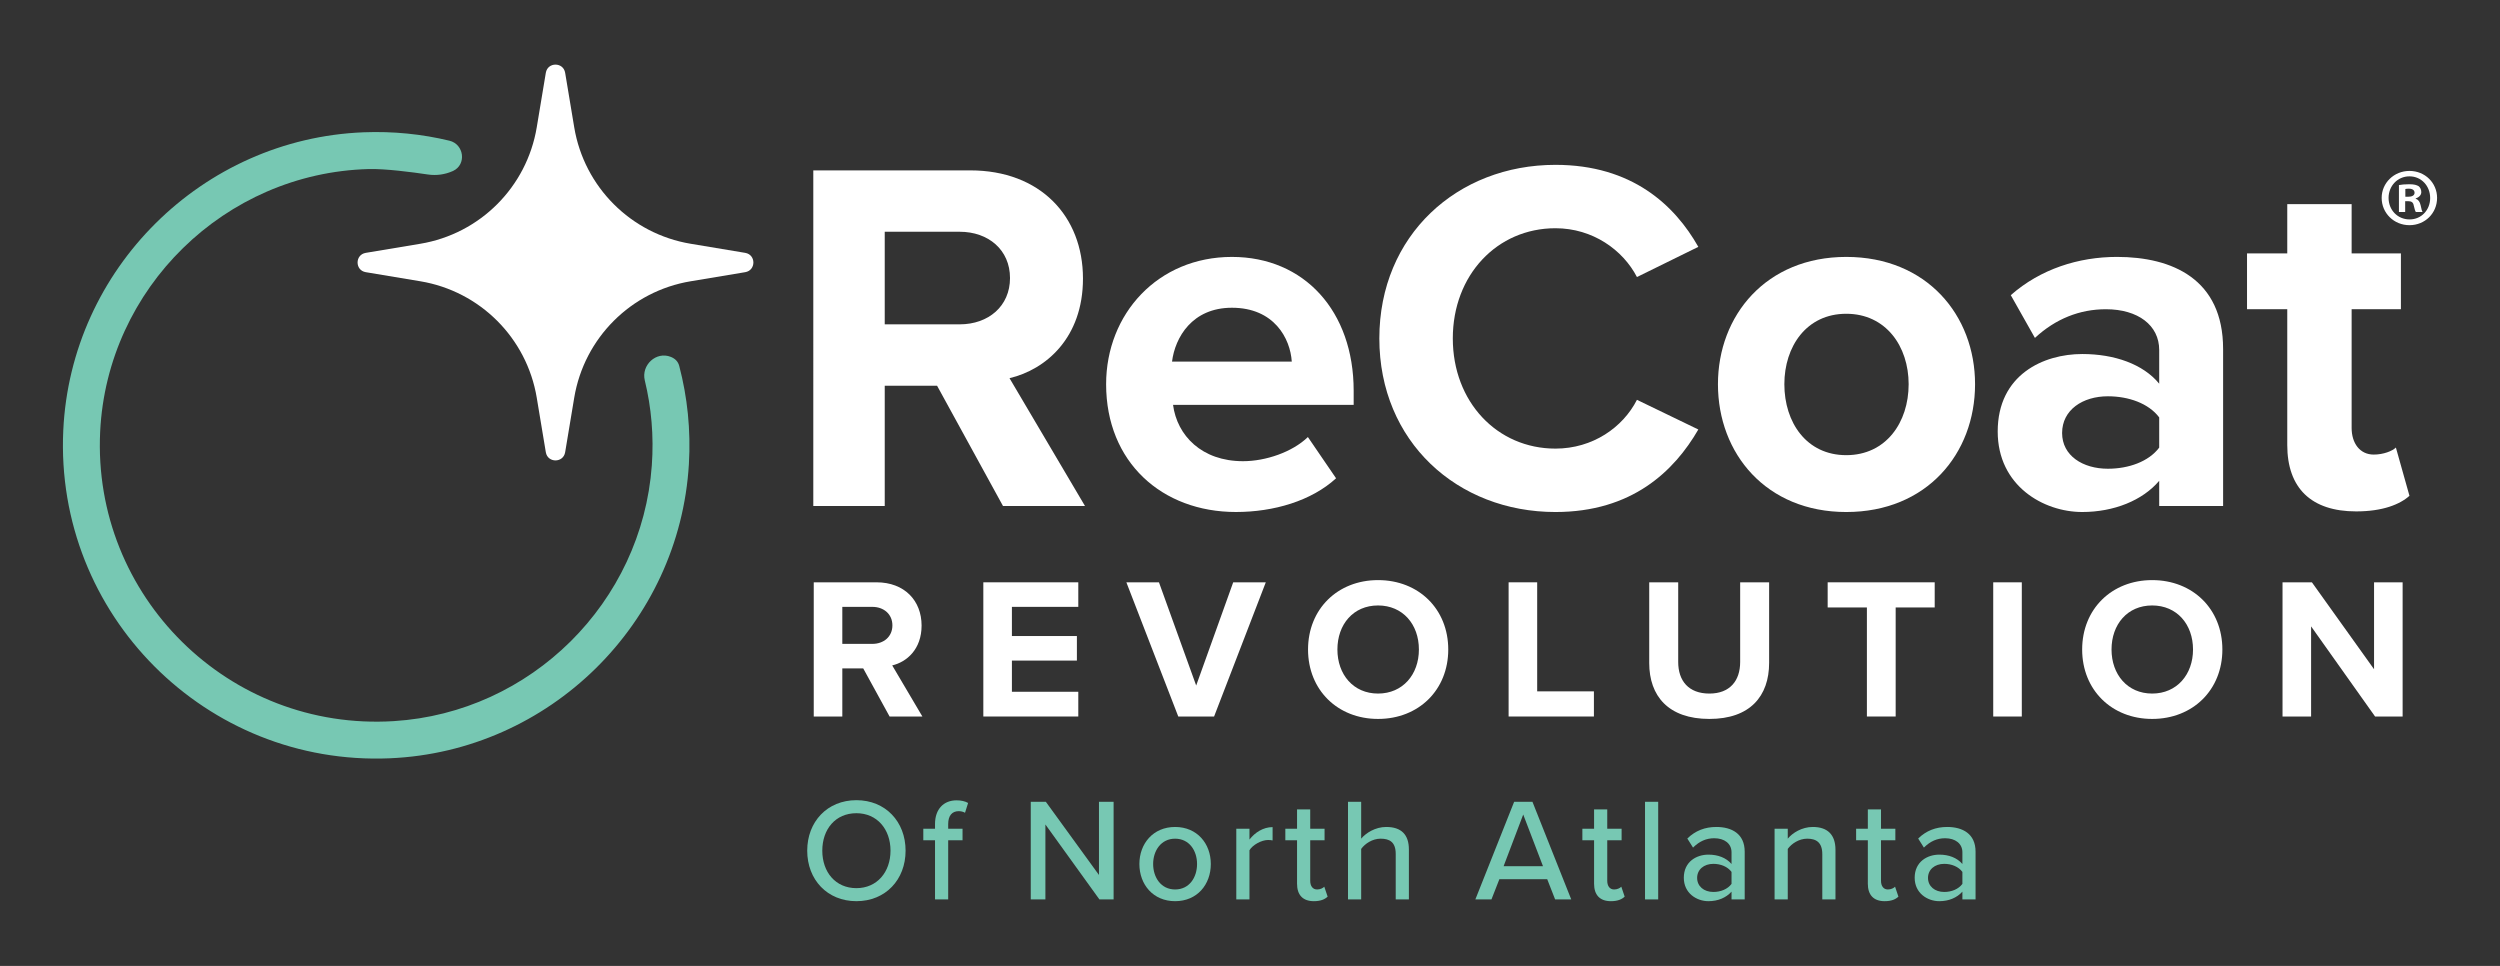
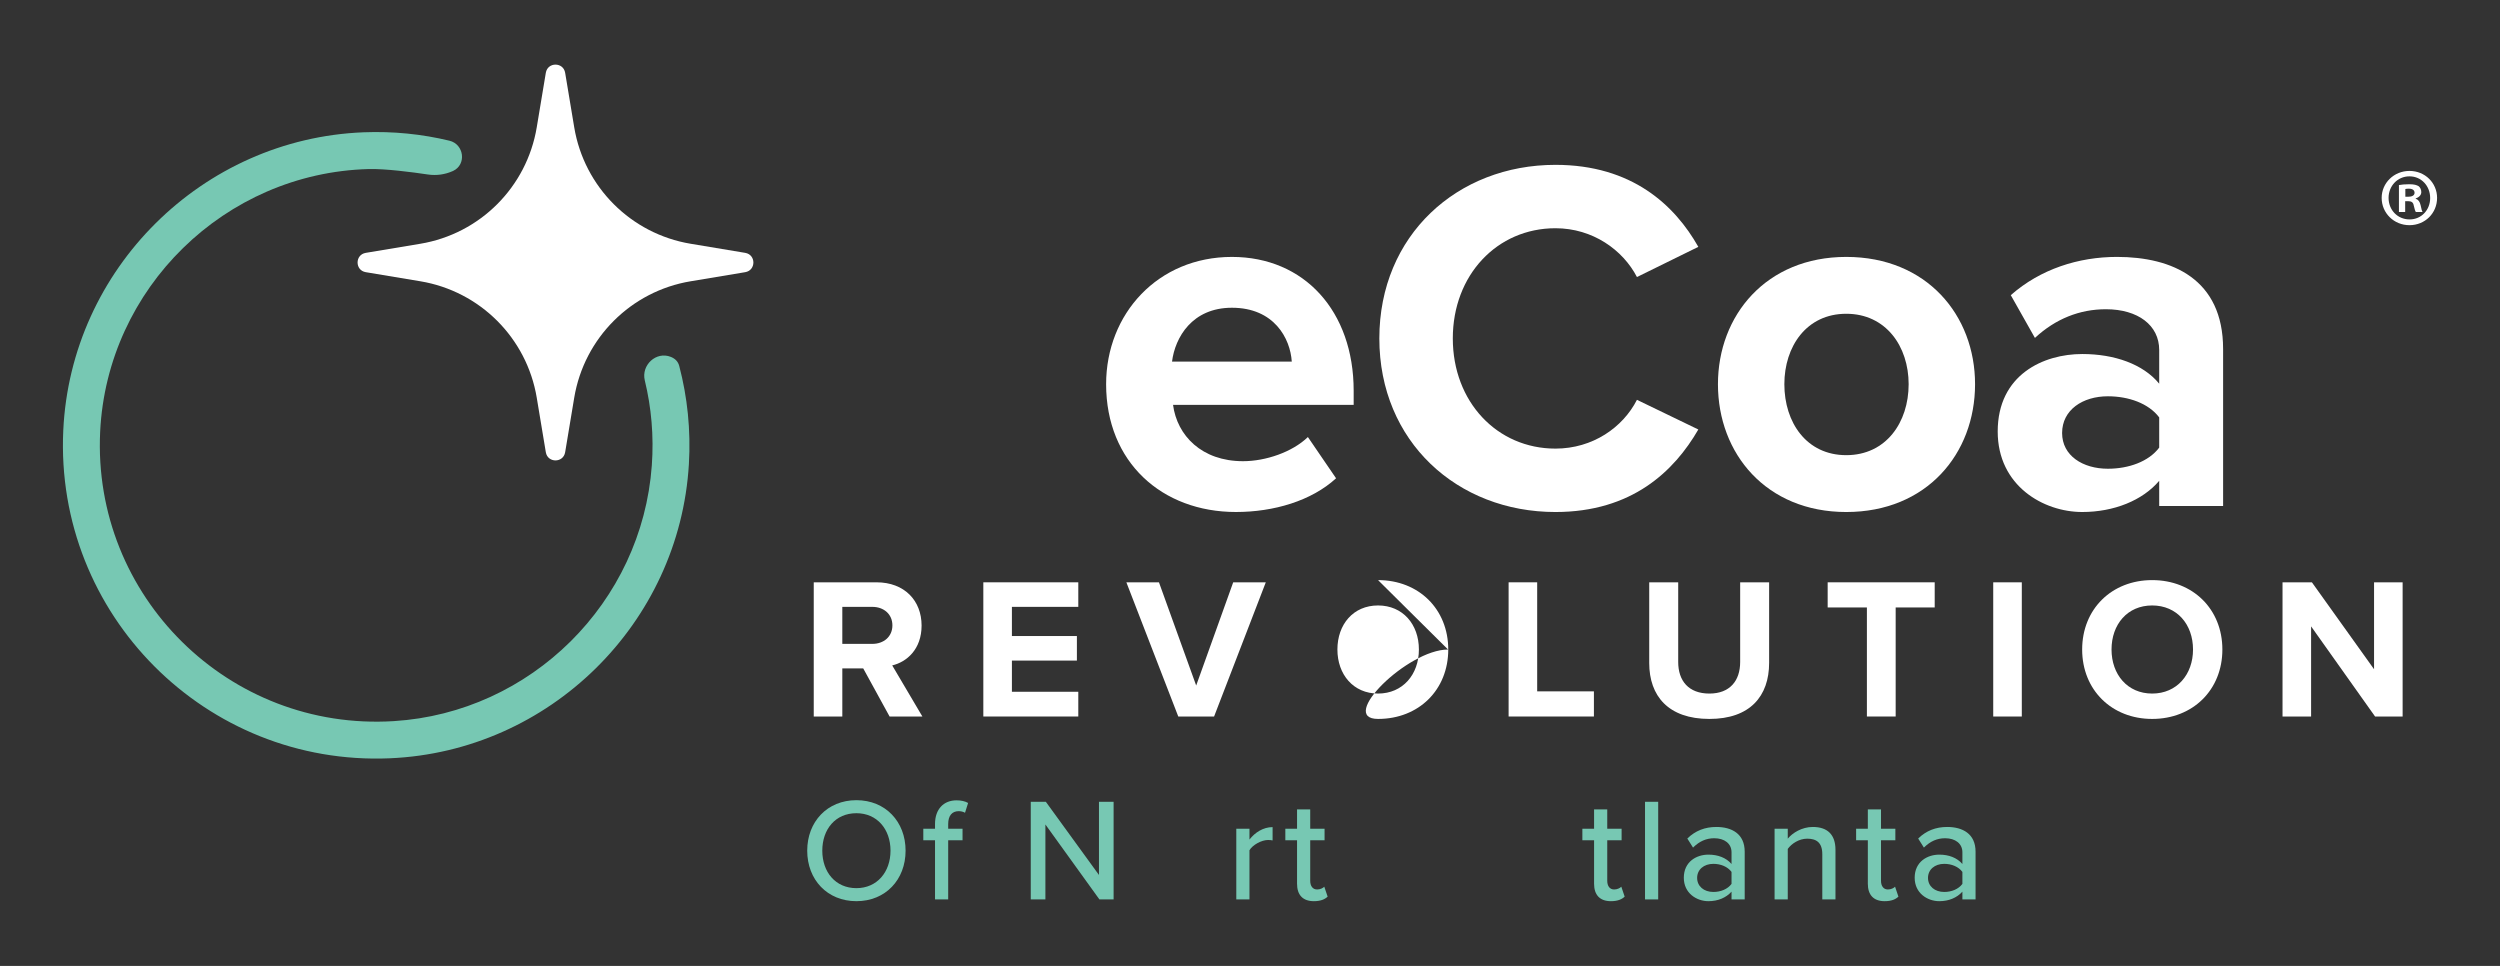
<svg xmlns="http://www.w3.org/2000/svg" id="Layer_1" version="1.1" viewBox="0 0 792 306">
  <rect x="0" y="0" width="792" height="306" fill="#333333" stroke="none" />
  <defs>
    <style> .st0 { fill: #fff; } .st1 { fill: #77c8b3; } </style>
  </defs>
  <g>
    <path class="st1" d="M271.308,253.497c9.228,0,15.581,6.816,15.581,15.998s-6.354,15.998-15.581,15.998c-9.229,0-15.581-6.816-15.581-15.998s6.353-15.998,15.581-15.998ZM271.308,257.624c-6.631,0-10.805,5.055-10.805,11.871,0,6.77,4.174,11.871,10.805,11.871,6.538,0,10.805-5.102,10.805-11.871,0-6.816-4.267-11.871-10.805-11.871Z" />
    <path class="st1" d="M300.387,266.202v18.734h-4.173v-18.734h-3.71v-3.663h3.71v-1.483c0-4.823,2.828-7.513,6.816-7.513,1.438,0,2.689.278,3.663.835l-.974,3.106c-.557-.324-1.252-.51-1.994-.51-2.087,0-3.339,1.391-3.339,4.081v1.483h4.545v3.663h-4.545Z" />
    <path class="st1" d="M348.293,284.937l-17.11-23.742v23.742h-4.638v-30.93h4.776l16.833,23.186v-23.186h4.637v30.93h-4.498Z" />
-     <path class="st1" d="M360.957,273.715c0-6.446,4.359-11.732,11.314-11.732,7.002,0,11.314,5.286,11.314,11.732,0,6.492-4.312,11.778-11.314,11.778-6.955,0-11.314-5.286-11.314-11.778ZM379.227,273.715c0-4.22-2.458-8.022-6.956-8.022-4.451,0-6.955,3.803-6.955,8.022,0,4.266,2.504,8.068,6.955,8.068,4.498,0,6.956-3.803,6.956-8.068Z" />
    <path class="st1" d="M391.658,284.937v-22.397h4.174v3.432c1.716-2.226,4.359-3.941,7.326-3.941v4.22c-.417-.093-.881-.14-1.438-.14-2.086,0-4.915,1.577-5.889,3.246v15.581h-4.174Z" />
    <path class="st1" d="M410.905,279.975v-13.772h-3.71v-3.663h3.71v-6.121h4.173v6.121h4.545v3.663h-4.545v12.845c0,1.577.742,2.736,2.18,2.736.974,0,1.854-.417,2.272-.881l1.066,3.153c-.881.835-2.18,1.438-4.359,1.438-3.524,0-5.332-1.994-5.332-5.519Z" />
-     <path class="st1" d="M442.162,284.937v-14.422c0-3.709-1.901-4.822-4.776-4.822-2.597,0-4.962,1.576-6.168,3.246v15.998h-4.173v-30.93h4.173v11.686c1.484-1.809,4.498-3.71,7.93-3.71,4.776,0,7.188,2.411,7.188,7.142v15.812h-4.173Z" />
-     <path class="st1" d="M492.665,284.937l-2.504-6.399h-15.163l-2.504,6.399h-5.102l12.289-30.93h5.796l12.289,30.93h-5.102ZM482.556,258.041l-6.214,16.369h12.474l-6.26-16.369Z" />
    <path class="st1" d="M505.004,279.975v-13.772h-3.71v-3.663h3.71v-6.121h4.173v6.121h4.545v3.663h-4.545v12.845c0,1.577.742,2.736,2.18,2.736.974,0,1.854-.417,2.272-.881l1.066,3.153c-.881.835-2.18,1.438-4.359,1.438-3.524,0-5.332-1.994-5.332-5.519Z" />
    <path class="st1" d="M521.143,284.937v-30.93h4.173v30.93h-4.173Z" />
    <path class="st1" d="M548.549,284.937v-2.458c-1.762,1.948-4.312,3.015-7.326,3.015-3.71,0-7.791-2.504-7.791-7.42,0-5.101,4.034-7.326,7.791-7.326,3.014,0,5.61.974,7.326,2.968v-3.71c0-2.782-2.272-4.451-5.472-4.451-2.551,0-4.729.974-6.724,2.968l-1.809-2.876c2.504-2.457,5.564-3.663,9.182-3.663,4.869,0,8.996,2.134,8.996,7.837v15.117h-4.174ZM548.549,276.219c-1.252-1.669-3.432-2.551-5.75-2.551-3.014,0-5.147,1.809-5.147,4.452,0,2.643,2.134,4.451,5.147,4.451,2.318,0,4.498-.881,5.75-2.55v-3.803Z" />
    <path class="st1" d="M577.304,284.937v-14.329c0-3.709-1.901-4.915-4.776-4.915-2.597,0-4.962,1.576-6.168,3.246v15.998h-4.173v-22.397h4.173v3.153c1.484-1.809,4.452-3.71,7.93-3.71,4.73,0,7.188,2.504,7.188,7.234v15.72h-4.173Z" />
    <path class="st1" d="M591.729,279.975v-13.772h-3.71v-3.663h3.71v-6.121h4.173v6.121h4.545v3.663h-4.545v12.845c0,1.577.742,2.736,2.18,2.736.974,0,1.854-.417,2.272-.881l1.066,3.153c-.881.835-2.18,1.438-4.359,1.438-3.524,0-5.332-1.994-5.332-5.519Z" />
    <path class="st1" d="M621.686,284.937v-2.458c-1.762,1.948-4.312,3.015-7.326,3.015-3.71,0-7.791-2.504-7.791-7.42,0-5.101,4.034-7.326,7.791-7.326,3.014,0,5.61.974,7.326,2.968v-3.71c0-2.782-2.272-4.451-5.472-4.451-2.551,0-4.729.974-6.724,2.968l-1.809-2.876c2.504-2.457,5.564-3.663,9.182-3.663,4.869,0,8.996,2.134,8.996,7.837v15.117h-4.174ZM621.686,276.219c-1.252-1.669-3.432-2.551-5.75-2.551-3.014,0-5.147,1.809-5.147,4.452,0,2.643,2.134,4.451,5.147,4.451,2.318,0,4.498-.881,5.75-2.55v-3.803Z" />
  </g>
  <g>
    <g>
-       <path class="st0" d="M317.744,160.293l-20.882-38.099h-16.579v38.099h-22.63V53.977h49.732c22.151,0,35.702,14.504,35.702,34.27,0,18.807-11.797,28.85-23.273,31.557l23.91,40.49h-25.98ZM304.035,73.421h-23.752v29.33h23.752c9.085,0,15.936-5.741,15.936-14.668s-6.852-14.662-15.936-14.662" />
      <path class="st0" d="M390.27,81.392c22.952,0,38.572,17.217,38.572,42.396v4.466h-57.221c1.274,9.722,9.085,17.854,22.157,17.854,7.173,0,15.621-2.87,20.561-7.652l8.927,13.066c-7.816,7.173-19.765,10.681-31.721,10.681-23.431,0-41.127-15.778-41.127-40.484,0-22.314,16.421-40.326,39.852-40.326M371.299,114.545h37.935c-.479-7.331-5.577-17.053-18.965-17.053-12.592,0-18.012,9.401-18.97,17.053" />
      <path class="st0" d="M436.975,107.212c0-32.674,24.705-54.988,55.789-54.988,24.226,0,37.777,12.75,45.266,25.98l-19.444,9.564c-4.466-8.611-14.03-15.463-25.822-15.463-18.491,0-32.516,14.826-32.516,34.907,0,20.087,14.025,34.907,32.516,34.907,11.792,0,21.356-6.694,25.822-15.457l19.444,9.401c-7.652,13.23-21.04,26.144-45.266,26.144-31.083,0-55.789-22.32-55.789-54.994" />
      <path class="st0" d="M544.246,121.717c0-21.835,15.305-40.326,40.647-40.326,25.501,0,40.805,18.491,40.805,40.326,0,21.999-15.305,40.49-40.805,40.49-25.343,0-40.647-18.491-40.647-40.49M604.659,121.717c0-11.955-7.173-22.314-19.766-22.314s-19.608,10.359-19.608,22.314c0,12.113,7.015,22.478,19.608,22.478s19.766-10.365,19.766-22.478" />
      <path class="st0" d="M684.037,160.292v-7.974c-5.261,6.22-14.346,9.886-24.39,9.886-12.271,0-26.775-8.29-26.775-25.501,0-18.017,14.504-24.548,26.775-24.548,10.201,0,19.292,3.186,24.39,9.401v-10.681c0-7.81-6.694-12.908-16.895-12.908-8.29,0-15.942,3.028-22.478,9.085l-7.647-13.545c9.401-8.29,21.519-12.119,33.632-12.119,17.532,0,33.632,7.015,33.632,29.172v49.732h-20.245ZM684.037,132.237c-3.35-4.461-9.722-6.694-16.258-6.694-7.968,0-14.504,4.303-14.504,11.634,0,7.173,6.536,11.318,14.504,11.318,6.536,0,12.908-2.233,16.258-6.694v-9.564Z" />
      <path class="st0" d="M281.823,226.991l-8.352-15.237h-6.626v15.237h-9.051v-42.514h19.884c8.859,0,14.279,5.803,14.279,13.703,0,7.523-4.714,11.538-9.305,12.621l9.558,16.19h-10.387ZM276.341,192.253h-9.496v11.73h9.496c3.632,0,6.372-2.295,6.372-5.865s-2.741-5.865-6.372-5.865" />
      <polygon class="st0" points="311.52 226.99 311.52 184.476 341.605 184.476 341.605 192.253 320.571 192.253 320.571 201.495 341.16 201.495 341.16 209.272 320.571 209.272 320.571 219.152 341.605 219.152 341.605 226.99 311.52 226.99" />
      <polygon class="st0" points="373.277 226.99 356.833 184.476 367.158 184.476 378.95 217.172 390.68 184.476 401.005 184.476 384.623 226.99 373.277 226.99" />
-       <path class="st0" d="M436.565,183.777c12.874,0,22.241,9.175,22.241,21.987s-9.367,21.993-22.241,21.993c-12.812,0-22.179-9.181-22.179-21.993s9.367-21.987,22.179-21.987M436.565,191.807c-7.839,0-12.874,5.989-12.874,13.957,0,7.906,5.036,13.957,12.874,13.957s12.942-6.051,12.942-13.957c0-7.968-5.103-13.957-12.942-13.957" />
+       <path class="st0" d="M436.565,183.777c12.874,0,22.241,9.175,22.241,21.987s-9.367,21.993-22.241,21.993s9.367-21.987,22.179-21.987M436.565,191.807c-7.839,0-12.874,5.989-12.874,13.957,0,7.906,5.036,13.957,12.874,13.957s12.942-6.051,12.942-13.957c0-7.968-5.103-13.957-12.942-13.957" />
      <polygon class="st0" points="477.927 226.99 477.927 184.476 486.978 184.476 486.978 219.022 504.95 219.022 504.95 226.99 477.927 226.99" />
      <path class="st0" d="M522.474,184.477h9.181v25.241c0,5.927,3.248,10.004,9.88,10.004,6.502,0,9.75-4.077,9.75-10.004v-25.241h9.175v25.495c0,10.579-6.051,17.786-18.925,17.786-13.004,0-19.061-7.269-19.061-17.724v-25.557Z" />
      <polygon class="st0" points="591.433 226.99 591.433 192.444 579.004 192.444 579.004 184.476 612.913 184.476 612.913 192.444 600.546 192.444 600.546 226.99 591.433 226.99" />
      <rect class="st0" x="631.456" y="184.479" width="9.051" height="42.514" />
      <path class="st0" d="M681.807,183.777c12.874,0,22.241,9.175,22.241,21.987s-9.367,21.993-22.241,21.993c-12.812,0-22.179-9.181-22.179-21.993s9.367-21.987,22.179-21.987M681.807,191.807c-7.839,0-12.874,5.989-12.874,13.957,0,7.906,5.036,13.957,12.874,13.957s12.942-6.051,12.942-13.957c0-7.968-5.103-13.957-12.942-13.957" />
      <polygon class="st0" points="752.423 226.99 732.156 198.433 732.156 226.99 723.105 226.99 723.105 184.476 732.409 184.476 752.101 212.012 752.101 184.476 761.152 184.476 761.152 226.99 752.423 226.99" />
      <path class="st0" d="M218.797,77.224l17.279,2.882c3.462.575,3.462,5.543,0,6.119l-17.279,2.882c-18.908,3.147-33.728,17.967-36.881,36.875l-2.876,17.284c-.575,3.457-5.549,3.457-6.124,0l-2.876-17.284c-3.152-18.908-17.972-33.728-36.88-36.875l-17.284-2.882c-3.457-.575-3.457-5.543,0-6.119l17.284-2.882c18.908-3.152,33.728-17.972,36.88-36.881l2.876-17.279c.575-3.457,5.549-3.457,6.124,0l2.876,17.279c3.152,18.908,17.972,33.728,36.881,36.881" />
-       <path class="st0" d="M724.605,140.983v-43.024h-12.747v-17.684h12.747v-15.613h20.392v15.613h15.613v17.684h-15.613v37.608c0,4.779,2.548,8.444,7.01,8.444,3.026,0,5.893-1.116,7.01-2.23l4.3,15.294c-3.026,2.707-8.444,4.938-16.887,4.938-14.18,0-21.826-7.329-21.826-21.031Z" />
      <path class="st0" d="M772.067,62.69c0,4.845-3.803,8.647-8.752,8.647-4.896,0-8.803-3.802-8.803-8.647,0-4.74,3.907-8.543,8.803-8.543,4.949,0,8.752,3.803,8.752,8.543ZM756.7,62.69c0,3.803,2.813,6.824,6.667,6.824,3.75,0,6.511-3.021,6.511-6.771,0-3.803-2.761-6.876-6.564-6.876-3.802,0-6.615,3.073-6.615,6.823ZM761.961,67.17h-1.98v-8.543c.782-.156,1.875-.261,3.282-.261,1.615,0,2.344.261,2.969.625.469.364.834,1.041.834,1.875,0,.938-.729,1.667-1.771,1.979v.104c.833.313,1.302.938,1.562,2.083.261,1.302.417,1.823.625,2.136h-2.136c-.26-.313-.417-1.094-.677-2.084-.156-.938-.677-1.354-1.771-1.354h-.938v3.438ZM762.013,62.326h.938c1.094,0,1.98-.365,1.98-1.25,0-.781-.573-1.302-1.823-1.302-.521,0-.886.052-1.094.104v2.449Z" />
    </g>
    <path class="st1" d="M204.267,120.5c2.081,8.566,2.904,17.623,2.227,26.961-3.135,43.416-38.302,78.289-81.752,80.991-52.231,3.254-95.517-39.587-93.013-91.671,2.188-45.486,39.52-81.994,85.04-83.224,5.301-.141,13.822.981,18.773,1.72,2.696.406,5.442.023,7.929-1.094.028-.011.056-.023.09-.039,4.308-2.047,3.457-8.453-1.184-9.57-8.684-2.092-17.814-3.034-27.215-2.662-51.136,2.03-92.731,43.304-95.117,94.429-2.729,58.321,45.193,106.378,103.457,103.886,50.556-2.16,91.761-42.689,94.739-93.205.637-10.793-.474-21.243-3.062-31.1-.383-1.461-1.387-2.352-2.679-2.865-4.624-1.844-9.406,2.605-8.233,7.444" />
  </g>
</svg>